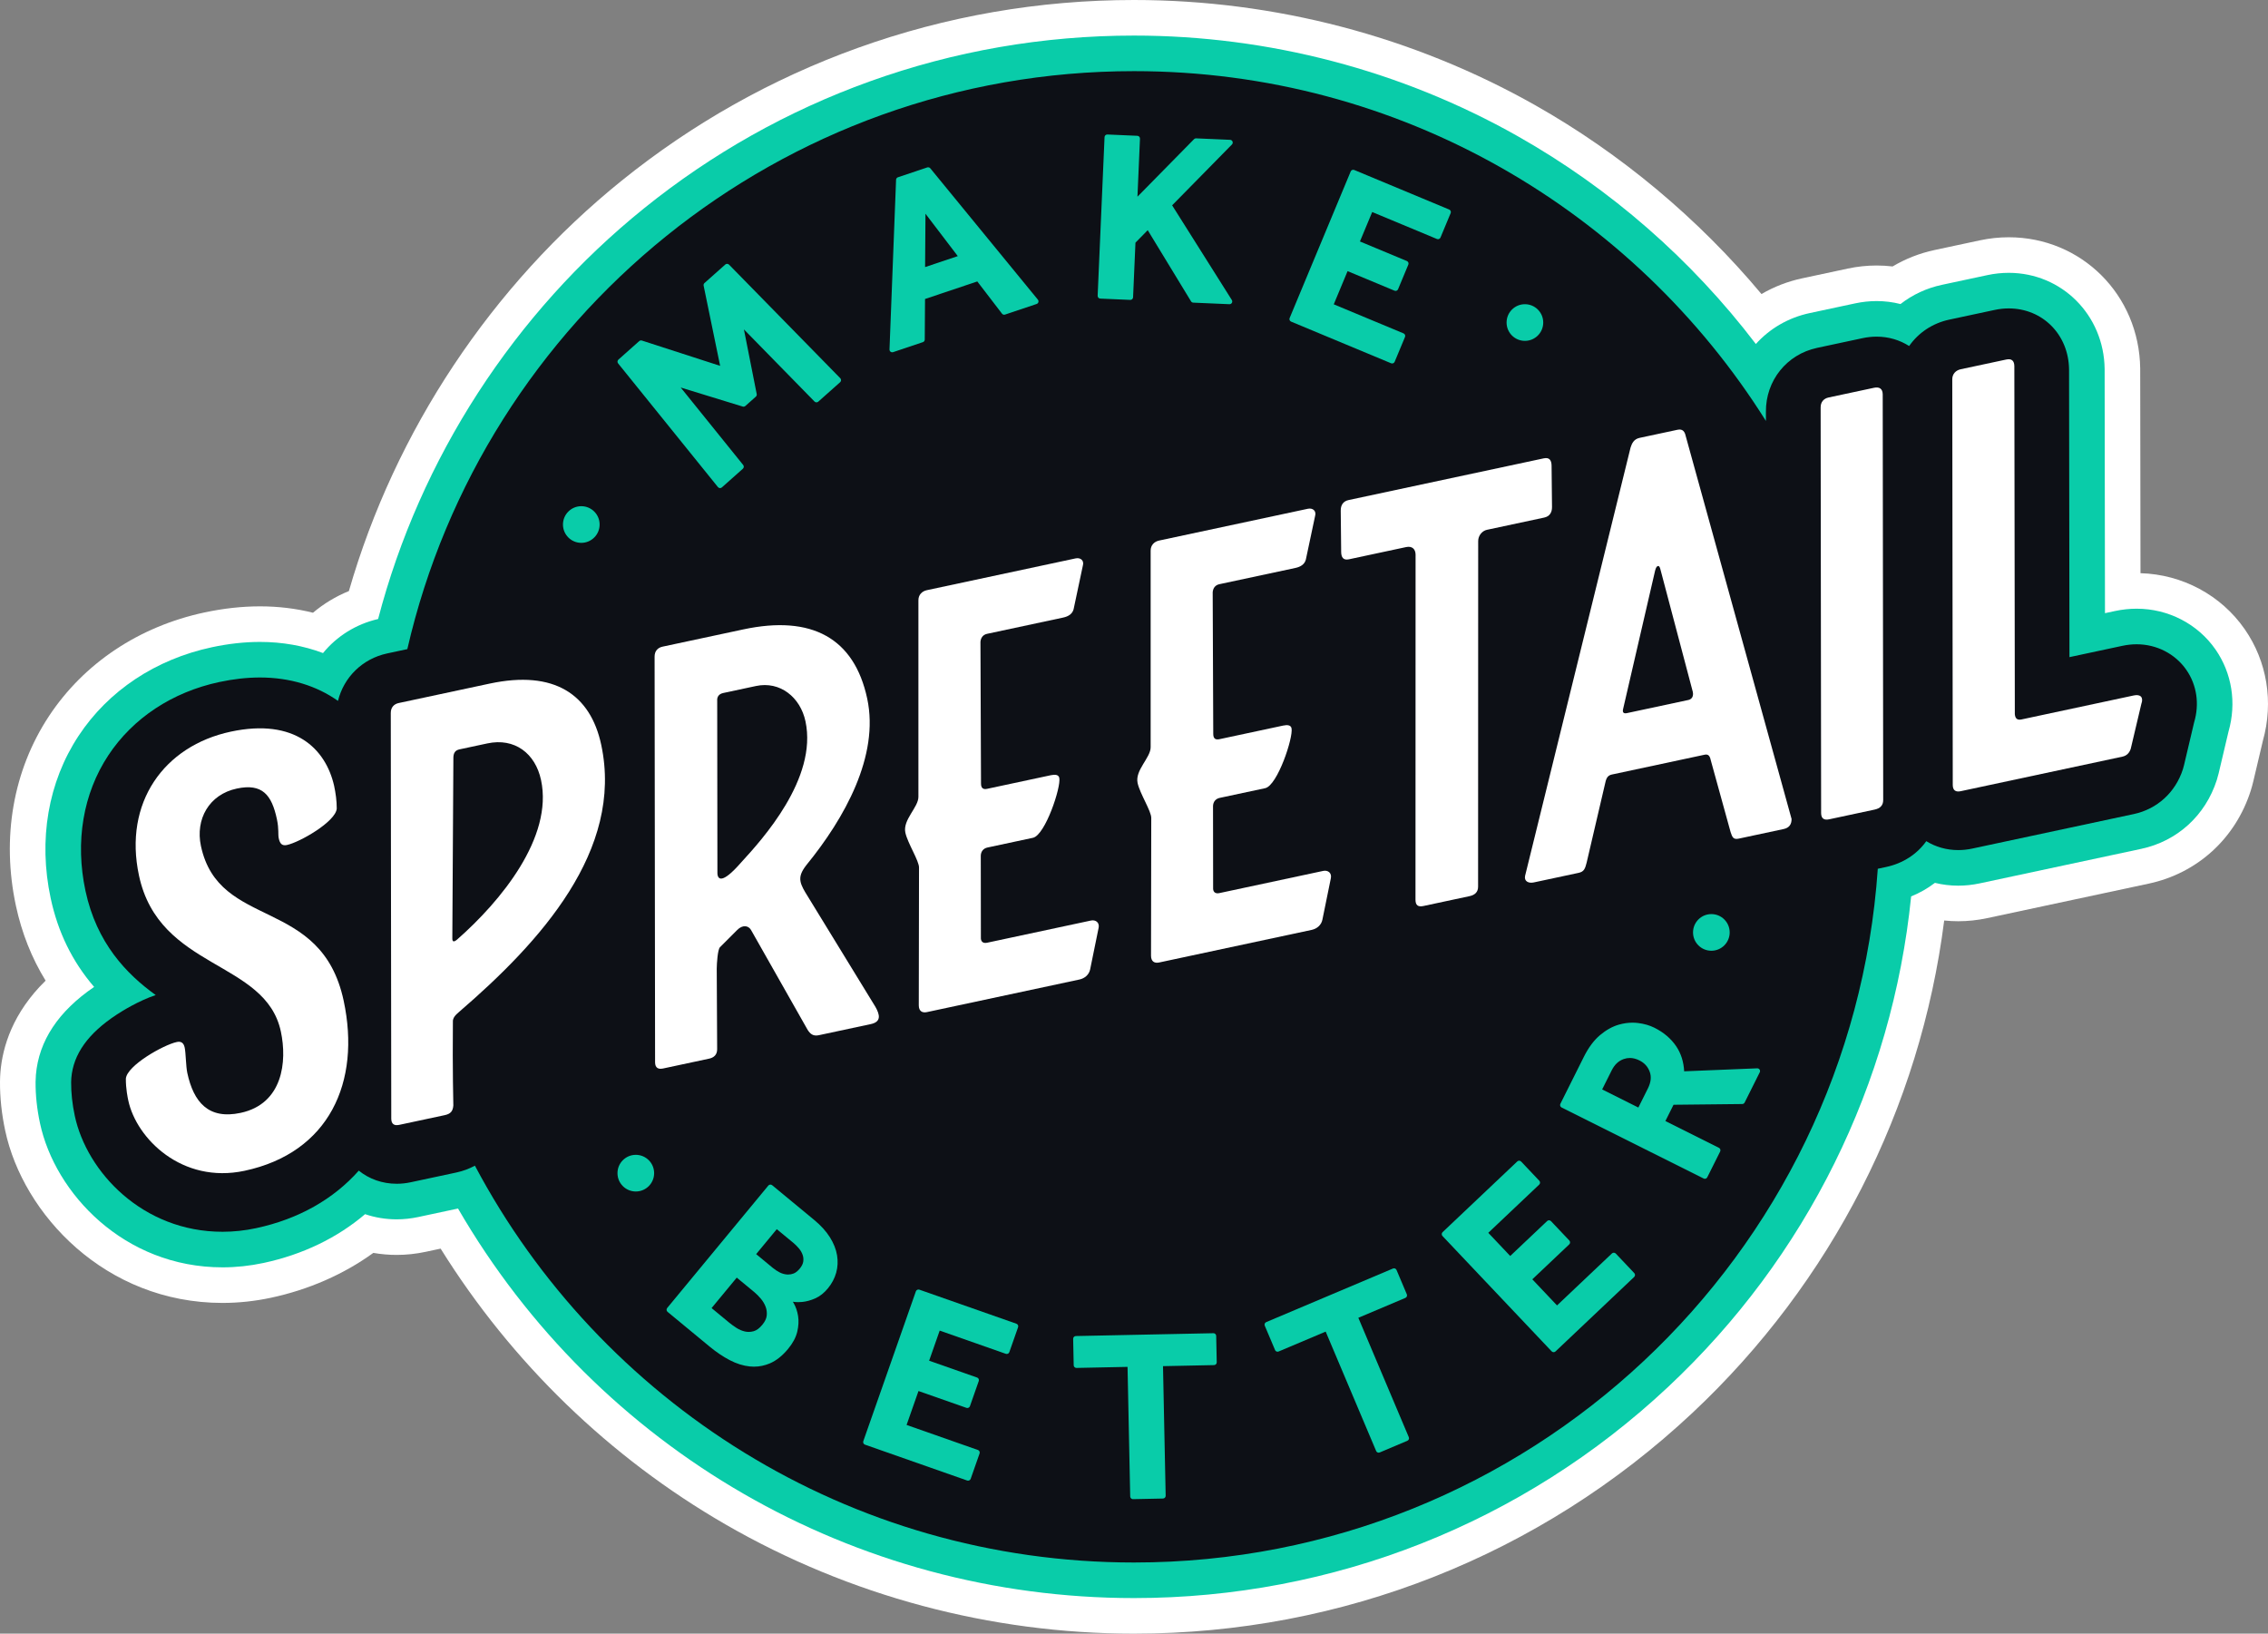
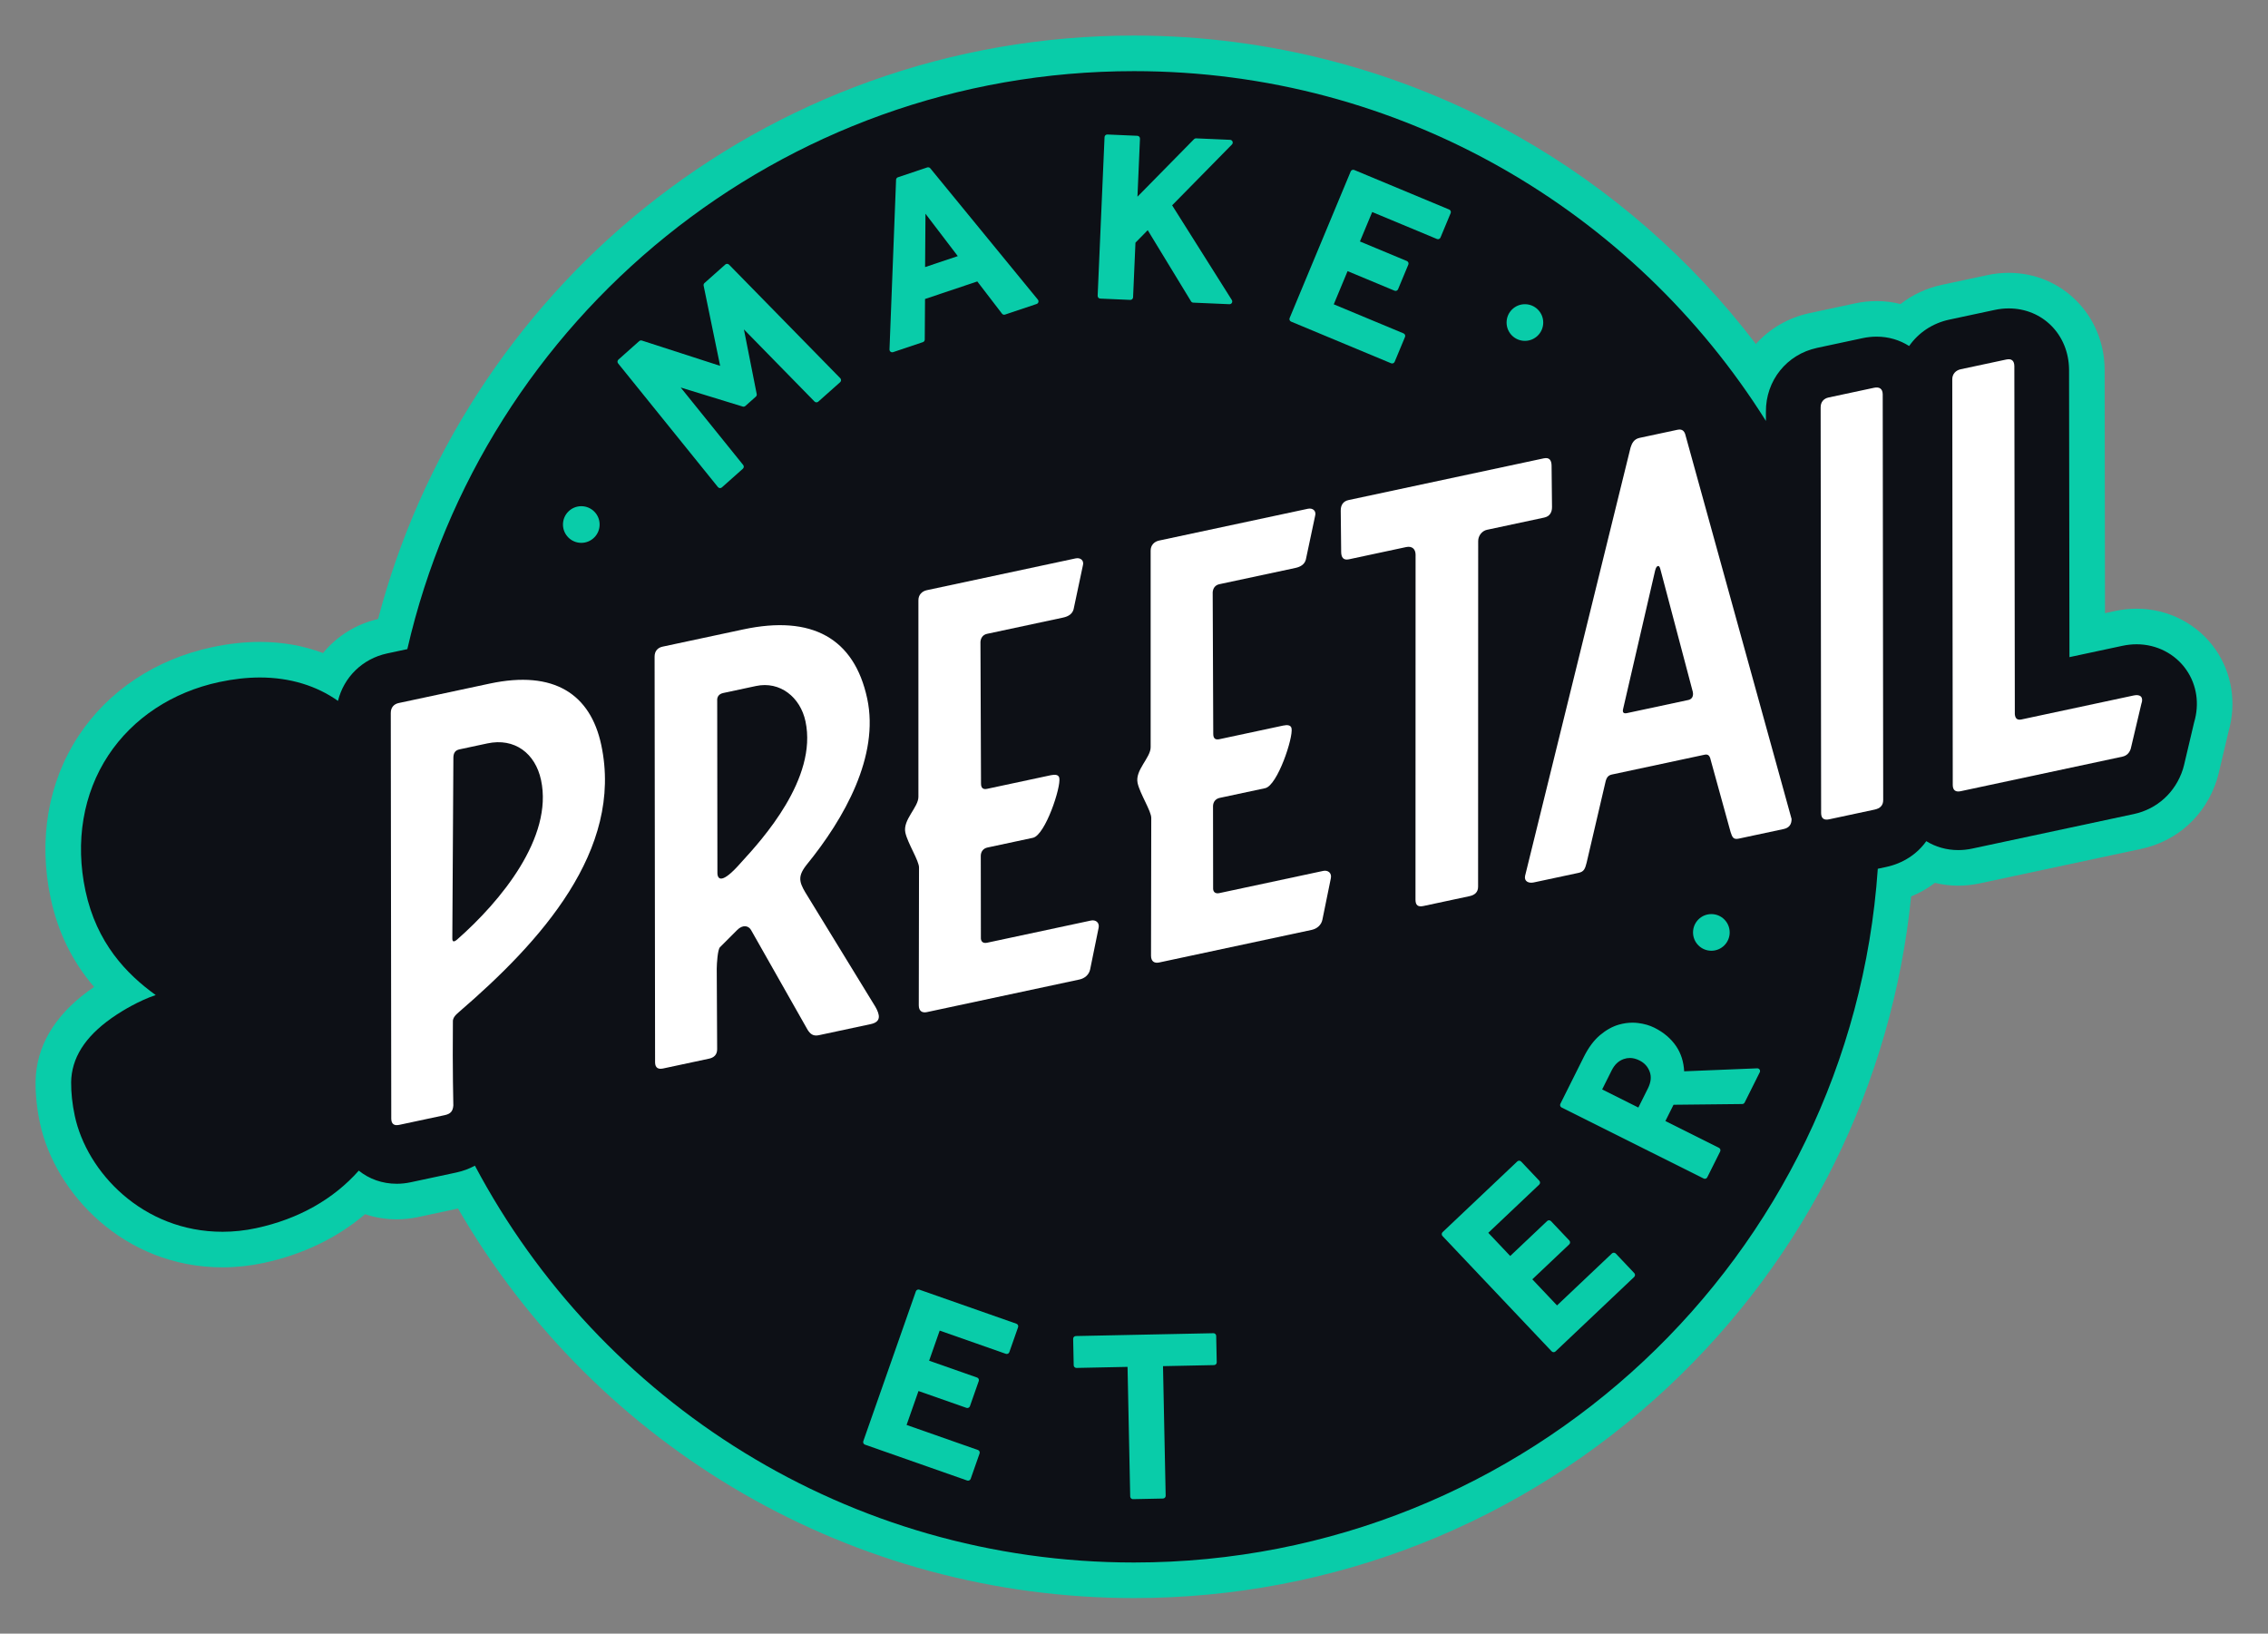
<svg xmlns="http://www.w3.org/2000/svg" id="Layer_1" data-name="Layer 1" viewBox="0 0 921.336 663.586">
  <rect x="0" y="0" width="921.336" height="663.586" fill="#808080" stroke="none" />
  <defs>
    <style>
      .cls-1 {
        fill: #fff;
      }

      .cls-2 {
        fill: #0d1016;
      }

      .cls-3 {
        fill: #09cca9;
      }
    </style>
  </defs>
-   <path class="cls-1" d="m460.672,663.586c-58.264,0-115.625-15.33-165.885-44.332-47.116-27.19-86.967-65.797-115.791-112.064l-6.107,1.306c-3.887.829-7.827,1.249-11.715,1.249-3.223,0-6.403-.275-9.515-.821-11.982,8.686-26.22,14.938-41.612,18.227-6.516,1.392-13.124,2.096-19.645,2.096-47.635,0-81.038-36.046-88.282-69.962C.665,452.484-.047,445.764.002,439.315c.011-1.305.073-2.627.183-3.933.864-10.148,4.95-23.958,18.345-37.041-5.668-9.215-9.712-19.409-12.072-30.452-5.893-27.578-1.133-54.906,13.404-76.954,14.185-21.51,36.633-36.482,63.209-42.159,7.691-1.643,15.274-2.477,22.538-2.477,7.425,0,14.636.869,21.541,2.593,4.358-3.677,9.261-6.638,14.585-8.806,18.753-65.082,57.894-124.043,110.841-166.729,28.858-23.264,61.106-41.393,95.85-53.882C384.379,6.553,422.144,0,460.672,0c57.177,0,113.563,14.794,163.063,42.784,34.641,19.589,66.143,45.918,91.834,76.657,5.075-2.971,10.648-5.132,16.569-6.396l18.478-3.948c3.875-.83,7.828-1.252,11.742-1.252,2.167,0,4.329.13,6.472.389,5.234-3.112,11.012-5.384,17.007-6.663l18.466-3.947c3.879-.828,7.814-1.247,11.7-1.247,29.566,0,53.029,23.407,53.415,53.289q.002.215.118,83.162c16.986.485,32.719,8.905,42.33,22.733,9.106,13.104,11.798,29.575,7.41,45.246l-3.929,16.645c-.294,1.245-.643,2.503-1.035,3.745-6.2,19.422-21.691,33.517-41.451,37.736l-65.642,14.025c-3.873.826-7.805,1.246-11.692,1.249-1.92,0-3.834-.101-5.732-.301-9.69,76.322-45.804,147.07-102.276,200.006-61.688,57.826-142.25,89.673-226.846,89.673Z" />
  <path class="cls-3" d="m460.672,649.137c-113.722,0-217.842-60.318-274.61-158.233l-16.194,3.461c-2.894.618-5.818.93-8.694.93-4.478,0-8.803-.713-12.865-2.102-11.328,9.649-25.397,16.433-41.282,19.828-5.522,1.179-11.115,1.777-16.626,1.777-40.043,0-68.091-30.156-74.152-58.532-1.235-5.776-1.84-11.442-1.797-16.837.008-.939.052-1.892.131-2.826,1.178-13.815,9.133-25.825,23.65-35.711-8.88-10.332-14.702-22.251-17.645-36.022-5.078-23.761-1.051-47.192,11.337-65.98,12.083-18.323,31.318-31.103,54.164-35.983,6.7-1.432,13.268-2.158,19.519-2.158,9.056,0,17.704,1.541,25.614,4.524,5.577-6.826,13.353-11.743,22.376-13.832,17.064-65.252,55.182-124.217,108.046-166.834,27.604-22.253,58.445-39.591,91.669-51.534,34.38-12.358,70.501-18.624,107.358-18.624,54.689,0,108.617,14.147,155.95,40.913,37.552,21.233,70.542,50.091,96.66,84.369,5.575-6.192,13.109-10.684,21.875-12.556l18.478-3.948c2.889-.619,5.827-.932,8.724-.932,3.293,0,6.544.408,9.685,1.205,4.866-3.791,10.591-6.47,16.811-7.799l18.469-3.947c2.889-.617,5.808-.928,8.68-.928,21.567,0,38.684,17.142,38.967,39.027q.001.11.14,99.216l4.097-.876c2.915-.622,5.867-.937,8.777-.937,12.845,0,24.813,6.187,32.016,16.552,6.698,9.64,8.615,21.775,5.287,33.368l-4.003,16.957c-.213.9-.465,1.807-.748,2.702-4.596,14.398-16.068,24.845-30.694,27.968l-65.645,14.026c-2.884.615-5.805.928-8.683.93-3.229,0-6.414-.386-9.491-1.142-2.927,2.24-6.172,4.09-9.655,5.498-7.705,76.139-42.522,146.566-98.733,199.257-59.001,55.307-136.053,85.765-216.964,85.765Z" />
  <path class="cls-2" d="m888.132,272.054c-4.503-6.48-12.036-10.348-20.151-10.348-1.898,0-3.834.207-5.757.618l-21.541,4.603s-.163-116.801-.164-116.887c-.182-14.118-10.723-24.764-24.519-24.764-1.86,0-3.762.204-5.661.609l-18.471,3.948c-6.888,1.47-12.588,5.385-16.311,10.717-3.804-2.413-8.321-3.805-13.203-3.805-1.882,0-3.802.206-5.705.613l-18.478,3.948c-12.354,2.64-20.885,13.291-20.801,25.942,0,0,.002,1.331.004,3.74-53.574-85.343-148.505-142.089-256.706-142.089-143.861,0-264.293,100.294-295.2,234.775l-8.166,1.745c-10.104,2.164-17.64,9.693-20.002,19.285-8.662-6.131-19.486-9.506-31.695-9.506-5.238,0-10.79.619-16.501,1.839-19.113,4.083-35.138,14.668-45.12,29.807-10.239,15.528-13.531,35.064-9.27,55.006,4.539,21.244,16.693,33.825,28.535,42.343-6.987,2.339-13.687,6.53-15.835,7.939-11.58,7.593-17.611,15.999-18.438,25.703-.049.57-.075,1.14-.079,1.711-.035,4.342.462,8.953,1.478,13.702,4.878,22.833,27.572,47.101,60.022,47.101,4.5,0,9.077-.491,13.606-1.458,17.463-3.732,31.604-11.929,41.745-23.373,4.159,3.357,9.485,5.329,15.421,5.329,1.868,0,3.777-.206,5.675-.611l18.471-3.948c2.761-.589,5.302-1.543,7.607-2.79,50.847,95.875,151.662,161.19,267.746,161.19,160.189,0,291.314-124.356,302.151-281.793l3.36-.718c6.967-1.489,12.639-5.281,16.34-10.491,3.727,2.298,8.147,3.624,12.983,3.624,1.868-.001,3.776-.206,5.672-.611l65.648-14.027c9.492-2.026,16.946-8.834,19.938-18.209.173-.544.326-1.094.457-1.65l4.091-17.327c2.249-7.52,1.126-15.239-3.177-21.432Z" />
  <g>
    <g>
      <path class="cls-3" d="m296.168,107.504c-.218-.222-.506-.334-.795-.334-.264,0-.528.093-.739.281l-8.452,7.52c-.296.264-.43.666-.35,1.054l6.712,32.587-31.795-10.28c-.112-.036-.227-.054-.342-.054-.268,0-.532.097-.739.281l-8.453,7.52c-.443.394-.498,1.067-.126,1.528l40.56,50.244c.191.237.471.385.774.41.03.003.061.004.091.004.271,0,.534-.099.739-.281l8.525-7.584c.443-.394.498-1.066.126-1.528l-25.376-31.46,25.194,7.732c.106.033.216.049.326.049.268,0,.533-.098.739-.281l4.262-3.792c.294-.262.428-.66.352-1.046l-5.2-26.276,28.676,29.298c.217.221.506.334.795.334.264,0,.528-.093.739-.281l8.885-7.906c.227-.202.361-.488.371-.792.011-.304-.103-.599-.316-.816l-45.183-46.131Z" />
      <path class="cls-3" d="m377.903,68.355c-.215-.262-.533-.407-.86-.407-.118,0-.238.019-.354.058l-11.918,4c-.437.147-.739.549-.757,1.011l-2.672,68.93c-.014.365.152.714.444.932.195.146.43.222.666.222.118,0,.238-.019.354-.058l12.101-4.061c.449-.151.754-.571.758-1.046l.112-16.484,21.231-7.125,10.034,13.079c.214.279.543.435.881.435.118,0,.238-.019.354-.058l12.834-4.307c.346-.117.613-.396.714-.746.101-.351.023-.729-.208-1.012l-43.715-53.363Zm-2.1,40.135l.156-21.671,13.123,17.215-13.279,4.456Z" />
      <path class="cls-3" d="m500.696,57.5c-.162-.408-.547-.684-.987-.703,0,0-13.846-.601-13.862-.601-.297,0-.583.119-.792.332l-22.984,23.37,1.025-23.58c.027-.613-.449-1.132-1.063-1.159,0,0-12.205-.53-12.221-.53-.278,0-.546.104-.751.292-.217.199-.346.477-.359.771l-2.8,64.438c-.013.295.092.582.291.799.2.217.477.346.772.359,0,0,12.206.53,12.222.53.592,0,1.083-.466,1.109-1.063l.964-22.181,4.981-5.081,17.596,28.904c.193.316.531.516.902.532,0,0,14.715.639,14.731.639.395,0,.762-.21.962-.554.207-.358.199-.801-.022-1.151l-24.25-38.465,24.294-24.713c.308-.313.403-.778.242-1.187Z" />
      <path class="cls-3" d="m589.31,85.716c-.113-.272-.329-.49-.6-.603l-38.562-16.063c-.14-.058-.284-.086-.428-.086-.435,0-.848.258-1.026.685l-24.801,59.539c-.237.567.031,1.217.598,1.453l40.615,16.918c.137.056.282.085.428.085.144,0,.288-.028.423-.084.272-.112.49-.328.602-.601l4.202-10.086c.114-.272.114-.579.002-.851-.113-.272-.329-.49-.6-.603l-28.342-11.805,5.615-13.48,19.058,7.939c.14.058.284.086.428.086.435,0,.848-.258,1.026-.684l4.165-9.998c.114-.272.114-.579.002-.851-.113-.272-.329-.49-.6-.603l-19.059-7.938,4.983-11.963,26.288,10.951c.14.058.284.086.428.086.435,0,.848-.258,1.026-.684l4.128-9.908c.114-.272.114-.579.002-.851Z" />
    </g>
    <g>
-       <path class="cls-1" d="m52.117,447.023c-.232-1.087-1.022-4.783-.989-8.881.454-5.326,15.254-13.716,20.689-14.877,1.739-.372,2.794.312,3.212,2.268.464,2.174.493,7.624,1.05,10.232,2.555,11.956,8.621,19.07,21.664,16.283,17.174-3.669,18.953-20.871,16.352-33.044-6.224-29.13-49.418-24.902-57.64-63.379-6.317-29.564,10.123-52.625,37.296-58.431,26.087-5.574,38.546,6.993,41.968,21.946.65,3.043,1.083,6.133,1.081,9.315-.454,5.326-15.037,13.67-20.254,14.784-1.957.418-2.841-.529-3.306-2.703-.372-1.739.126-3.664-.756-7.794-2.09-9.783-5.859-14.66-16.295-12.43-11.304,2.415-16.883,12.472-14.561,23.342,7.339,34.347,48.878,20.244,57.982,62.851,7.06,33.042-5.905,61.726-40.252,69.065-25.434,5.434-43.945-13.114-47.243-28.548Z" />
      <path class="cls-1" d="m184.159,449.042c-.187,2.313-1.088,3.415-3.48,3.926l-18.478,3.948c-1.956.418-3.229-.219-3.258-2.486l-.197-164.758c-.03-2.267,1.26-3.679,3.216-4.097l36.955-7.896c26.304-5.62,40.955,4.433,45.321,24.867,9.15,42.825-24.718,80.066-57.742,108.49-.948.884-2.718,2.172-2.518,4.175-.182,19.361.182,33.831.182,33.831Zm1.515-67.38c17.801-15.624,39.087-41.54,34.117-64.8-2.322-10.869-10.734-17.256-21.82-14.887l-11.305,2.415c-1.739.372-2.422,1.428-2.486,3.259l-.431,73.513c-.032.917.279,1.305.713,1.212s.823-.403,1.212-.713Z" />
      <path class="cls-1" d="m325.233,358.207c.372,1.739,1.441,3.556,2.823,5.761l27.577,45.026c1.83,3.245,2.434,6.072-1.913,7.001l-21.087,4.506c-2.391.511-3.54-.608-4.563-2.207l-22.985-40.552c-1.071-1.817-3.43-2.222-5.667.074l-6.929,6.936c-.947.885-1.307,6.645-1.325,8.694l.167,32.697c.03,2.267-1.306,3.461-3.262,3.879l-18.696,3.995c-1.956.418-3.229-.219-3.258-2.486l-.197-164.758c-.03-2.267,1.26-3.679,3.216-4.097l32.825-7.014c27.825-5.945,45.085,3.551,50.333,28.115,4.97,23.26-9.174,48.559-24.663,67.553-2.145,2.73-2.86,4.702-2.396,6.876Zm-23.998-8.056c8.296-9.047,30.947-33.89,25.977-57.15-2.09-9.783-10.331-16.433-20.113-14.343l-13.261,2.833c-1.739.372-2.64,1.474-2.486,3.259l.083,69.539c-.063,1.831.604,2.826,1.908,2.547s3.51-1.659,7.891-6.686Z" />
      <path class="cls-1" d="m443.157,373.925c1.956-.418,3.586.825,3.135,2.967l-3.441,16.875c-.451,2.142-2.176,3.647-4.35,4.112l-61.955,13.238c-1.956.418-3.275-.437-3.305-2.704l.095-55.939c.094-2.748-4.621-9.923-5.55-14.271-1.115-5.218,5.317-10.229,5.303-14.544v-79.786c-.03-2.267,1.477-3.725,3.434-4.143l60.433-12.913c1.956-.418,3.586.824,2.917,3.014l-3.736,17.619c-.498,1.924-2.098,2.948-4.272,3.412l-30.869,6.596c-1.739.372-2.593,1.691-2.703,3.306l.23,57.461c-.017,2.049.992,2.515,2.514,2.19l25.869-5.527c1.739-.372,3.136-.215,3.415,1.088.79,3.696-5.711,23.27-10.712,24.339l-18.477,3.948c-1.522.325-2.641,1.473-2.704,3.305l.042,33.179c-.11,1.614.775,2.562,2.514,2.19l42.173-9.011Z" />
      <path class="cls-1" d="m537.502,353.767c1.956-.418,3.586.825,3.134,2.968l-3.44,16.875c-.451,2.142-2.176,3.647-4.35,4.112l-61.955,13.238c-1.956.418-3.275-.437-3.305-2.704l.095-55.939c.094-2.748-4.621-9.923-5.55-14.271-1.115-5.218,5.317-10.229,5.303-14.544v-79.786c-.03-2.267,1.477-3.725,3.434-4.143l60.433-12.913c1.956-.418,3.586.824,2.917,3.014l-3.736,17.619c-.498,1.924-2.098,2.948-4.272,3.412l-30.869,6.596c-1.739.372-2.593,1.691-2.703,3.306l.23,57.461c-.017,2.049.992,2.515,2.514,2.19l25.869-5.527c1.739-.372,3.136-.215,3.415,1.088.79,3.696-5.711,23.27-10.712,24.339l-18.477,3.948c-1.522.325-2.641,1.473-2.704,3.305l.042,33.179c-.11,1.614.775,2.562,2.514,2.19l42.173-9.011Z" />
      <path class="cls-1" d="m627.167,186.175c2.174-.464,3.104.701,3.135,2.967l.176,16.783c.029,2.267-.997,3.849-3.171,4.314l-23.26,4.97c-1.956.418-3.587,2.358-3.558,4.625l-.036,140.258c.029,2.267-1.306,3.461-3.48,3.926l-18.696,3.995c-2.174.464-3.229-.219-3.258-2.486l.036-140.258c-.03-2.267-1.443-3.557-3.833-3.046l-23.261,4.97c-2.174.464-3.104-.7-3.133-2.967l-.176-16.783c-.03-2.267.995-3.85,3.169-4.314l79.346-16.954Z" />
      <path class="cls-1" d="m694.958,308.758c-.372-1.739-.992-2.515-2.515-2.19l-37.607,8.035c-1.522.325-2.252,1.163-2.704,3.305l-7.596,32.538c-.622,2.406-1.043,3.633-3.217,4.097l-18.26,3.902c-2.174.464-3.974-.515-3.522-2.657l42.844-173.955c.545-1.708,1.307-3.461,3.698-3.972l15.435-3.298c2.174-.464,2.934.964,3.259,2.486l43.022,155.608c.029,2.267-1.043,3.633-3.217,4.097l-18.259,3.901c-2.174.464-2.624-.576-3.306-2.703l-8.056-29.194Zm-20.325-77.034c-.279-1.305-.636-1.91-1.07-1.817s-.824.404-1.197,1.847l-12.997,56.195c-.373,1.444.201,2.003,1.505,1.724l25-5.342c1.305-.279,2.206-1.38,1.788-3.337l-13.028-49.271Z" />
      <path class="cls-1" d="m765.015,324.931c.03,2.267-1.306,3.461-3.48,3.926l-18.478,3.948c-1.956.418-3.229-.219-3.258-2.486l-.197-164.758c-.03-2.267,1.26-3.679,3.216-4.097l18.478-3.948c2.174-.464,3.493.39,3.522,2.657l.197,164.758Z" />
      <path class="cls-1" d="m866.871,282.482c2.609-.557,4.021.732,3.01,3.448l-4.296,18.194c-.544,1.708-1.663,2.856-3.402,3.227l-65.651,14.027c-1.956.418-3.229-.219-3.258-2.486l-.197-164.758c-.03-2.267,1.476-3.725,3.433-4.143l18.477-3.948c2.174-.464,3.277.436,3.306,2.703l.196,141.345c.154,1.785.991,2.515,2.731,2.144l45.651-9.754Z" />
    </g>
    <g>
-       <path class="cls-3" d="m337.127,502.571c-1.519-2.427-3.663-4.792-6.375-7.03l-17.071-14.105c-.2-.166-.45-.255-.708-.255-.035,0-.071.002-.105.005-.293.027-.563.17-.751.398l-41.081,49.722c-.392.473-.325,1.173.149,1.564l17.071,14.104c2.678,2.214,5.41,4.06,8.119,5.485,2.771,1.458,5.554,2.333,8.271,2.6.547.054,1.1.081,1.641.081,2.193,0,4.365-.448,6.455-1.334,2.601-1.104,5.098-3.089,7.42-5.901,1.909-2.31,3.154-4.643,3.702-6.936.539-2.263.656-4.407.348-6.373-.307-1.953-.912-3.727-1.799-5.275-.11-.19-.218-.374-.328-.555.679.113,1.403.169,2.162.169.522,0,1.071-.027,1.635-.08,1.701-.162,3.482-.649,5.293-1.449,1.865-.824,3.591-2.186,5.128-4.049,1.608-1.944,2.746-4.087,3.384-6.37.635-2.287.753-4.675.35-7.099-.399-2.407-1.378-4.87-2.91-7.318Zm-16.954,15.142c-.189,0-.38-.009-.573-.025-.983-.085-1.951-.368-2.875-.84-.983-.501-1.926-1.123-2.803-1.847l-6.746-5.575,8.376-10.139,6.748,5.574c.833.689,1.613,1.472,2.316,2.327.661.804,1.152,1.674,1.458,2.583.297.881.372,1.769.228,2.715-.137.907-.617,1.865-1.426,2.846-.816.987-1.662,1.653-2.514,1.978-.702.268-1.439.404-2.189.404Zm-17.587,23.132c-1.203-.278-2.348-.765-3.404-1.45-1.127-.729-2.135-1.46-2.995-2.17l-7.119-5.883,10.225-12.375,7.12,5.882c.882.729,1.78,1.632,2.667,2.683.844,1.003,1.497,2.098,1.937,3.255.423,1.11.577,2.312.458,3.567-.117,1.204-.725,2.477-1.806,3.786-1.159,1.402-2.342,2.277-3.517,2.6-.682.187-1.36.282-2.017.282-.521,0-1.042-.06-1.55-.177Z" />
      <path class="cls-3" d="m412.894,537.693l-39.417-13.833c-.119-.042-.244-.063-.368-.063-.165,0-.33.037-.481.11-.266.128-.47.356-.568.634l-21.357,60.86c-.098.278-.081.584.047.849.128.266.356.47.634.568l41.517,14.569c.119.042.244.063.368.063.165,0,.33-.037.481-.11.266-.128.47-.356.568-.634l3.618-10.31c.203-.58-.101-1.214-.681-1.416l-28.97-10.166,4.836-13.78,19.481,6.836c.119.042.244.063.368.063.165,0,.33-.037.482-.11.265-.128.469-.356.567-.634l3.585-10.219c.203-.58-.101-1.214-.681-1.416l-19.481-6.836,4.292-12.228,26.872,9.43c.119.042.244.063.368.063.165,0,.33-.037.481-.11.266-.128.47-.356.568-.634l3.554-10.128c.203-.58-.101-1.214-.681-1.416Z" />
      <path class="cls-3" d="m493.714,541.858c-.207-.199-.483-.309-.77-.309-.008,0-55.903,1.151-55.903,1.151-.613.013-1.101.521-1.089,1.134l.22,10.731c.007.295.129.575.342.779.207.199.483.309.77.309.008,0,20.761-.427,20.761-.427l1.083,52.642c.007.295.129.575.342.779.207.199.483.309.77.309.008,0,12.205-.251,12.205-.251.613-.013,1.101-.521,1.089-1.134l-1.083-52.642,20.737-.427c.613-.013,1.101-.521,1.089-1.134l-.22-10.732c-.007-.295-.129-.575-.342-.779Z" />
-       <path class="cls-3" d="m551.801,535.288l19.106-8.077c.566-.239.829-.891.59-1.457l-4.179-9.886c-.115-.271-.332-.486-.606-.597-.134-.054-.276-.081-.418-.081-.148,0-.294.029-.433.088l-51.481,21.763c-.566.239-.829.891-.59,1.457l4.179,9.886c.179.423.59.678,1.024.678.144,0,.292-.028.433-.088l19.106-8.076,20.502,48.497c.179.423.59.678,1.024.678.144,0,.292-.028.433-.088l11.222-4.743c.271-.115.486-.332.597-.606s.109-.58-.007-.851l-20.502-48.498Z" />
      <path class="cls-3" d="m656.386,509.198c-.203-.214-.482-.339-.777-.347h-.03c-.284,0-.558.109-.764.304l-22.296,21.107-10.039-10.604,14.992-14.193c.446-.422.465-1.126.043-1.572l-7.445-7.865c-.203-.214-.482-.339-.777-.347h-.03c-.284,0-.558.109-.764.304l-14.993,14.193-8.909-9.41,20.681-19.579c.446-.422.465-1.126.043-1.572l-7.379-7.794c-.203-.214-.482-.339-.777-.347h-.03c-.284,0-.558.109-.764.304l-30.337,28.719c-.214.203-.339.482-.347.777-.008.294.102.581.304.795l44.342,46.838c.219.231.513.347.808.347.275,0,.549-.101.764-.304l31.951-30.248c.446-.422.465-1.126.043-1.572l-7.511-7.936Z" />
      <path class="cls-3" d="m714.81,434.462c-.205-.318-.557-.508-.933-.508-.015,0-29.713,1.211-29.713,1.211-.2-3.848-1.275-7.248-3.204-10.123-2.104-3.131-5.092-5.68-8.881-7.574-1.947-.975-4.202-1.622-6.7-1.926-.729-.088-1.474-.132-2.211-.132-1.807,0-3.662.267-5.513.795-2.618.747-5.2,2.181-7.676,4.264-2.47,2.081-4.673,5.036-6.547,8.785l-9.556,19.116c-.131.264-.153.569-.06.849.092.28.293.51.557.643l57.691,28.84c.16.079.329.117.496.117.408,0,.8-.225.995-.614l5.233-10.466c.131-.264.153-.569.06-.849-.092-.28-.293-.51-.557-.643l-21.754-10.875,3.307-6.616,27.906-.297c.417-.004.796-.242.982-.614l6.139-12.282c.176-.352.153-.771-.061-1.101Zm-44.638.901c.748,2.054.503,4.27-.75,6.776l-3.87,7.741-14.705-7.351,3.871-7.741c1.174-2.349,2.766-3.852,4.867-4.596.828-.293,1.675-.442,2.515-.442,1.259,0,2.566.334,3.884.993,2.061,1.03,3.431,2.541,4.189,4.619Z" />
    </g>
    <circle class="cls-3" cx="236.141" cy="213.062" r="7.444" />
    <circle class="cls-3" cx="619.468" cy="131.014" r="7.444" />
-     <circle class="cls-3" cx="258.287" cy="476.538" r="7.444" />
    <circle class="cls-3" cx="695.21" cy="378.748" r="7.444" />
  </g>
</svg>